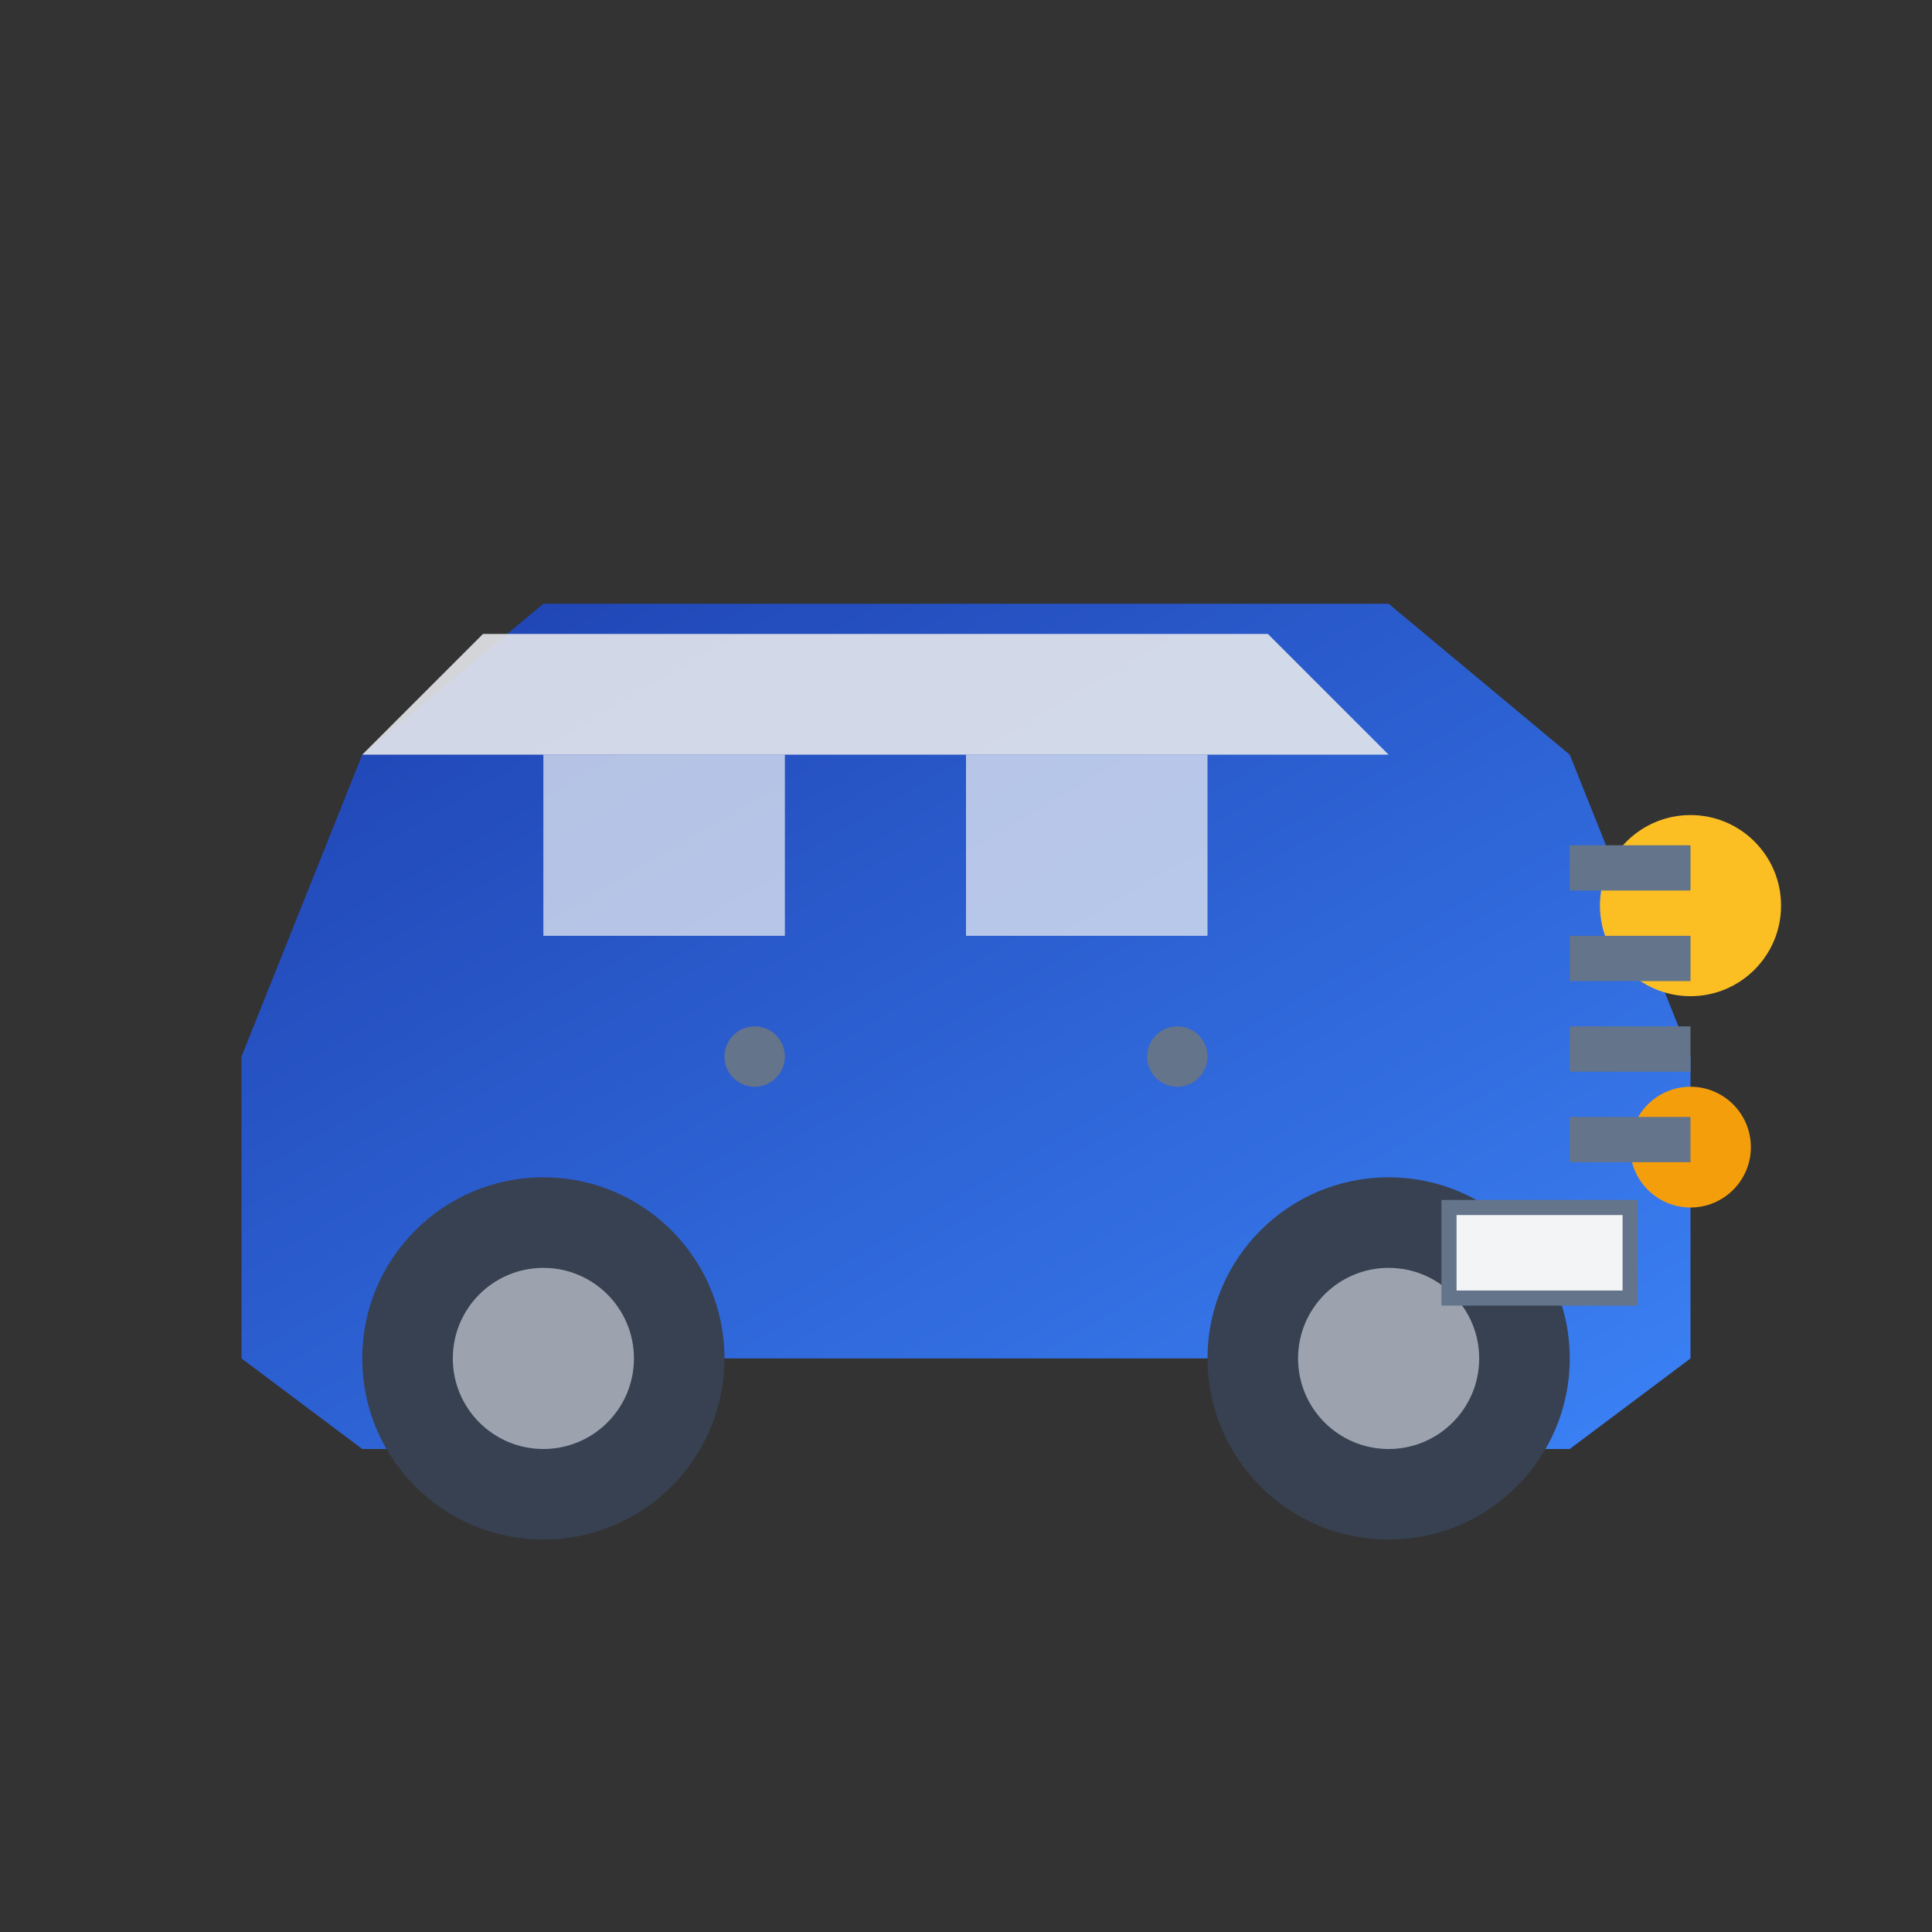
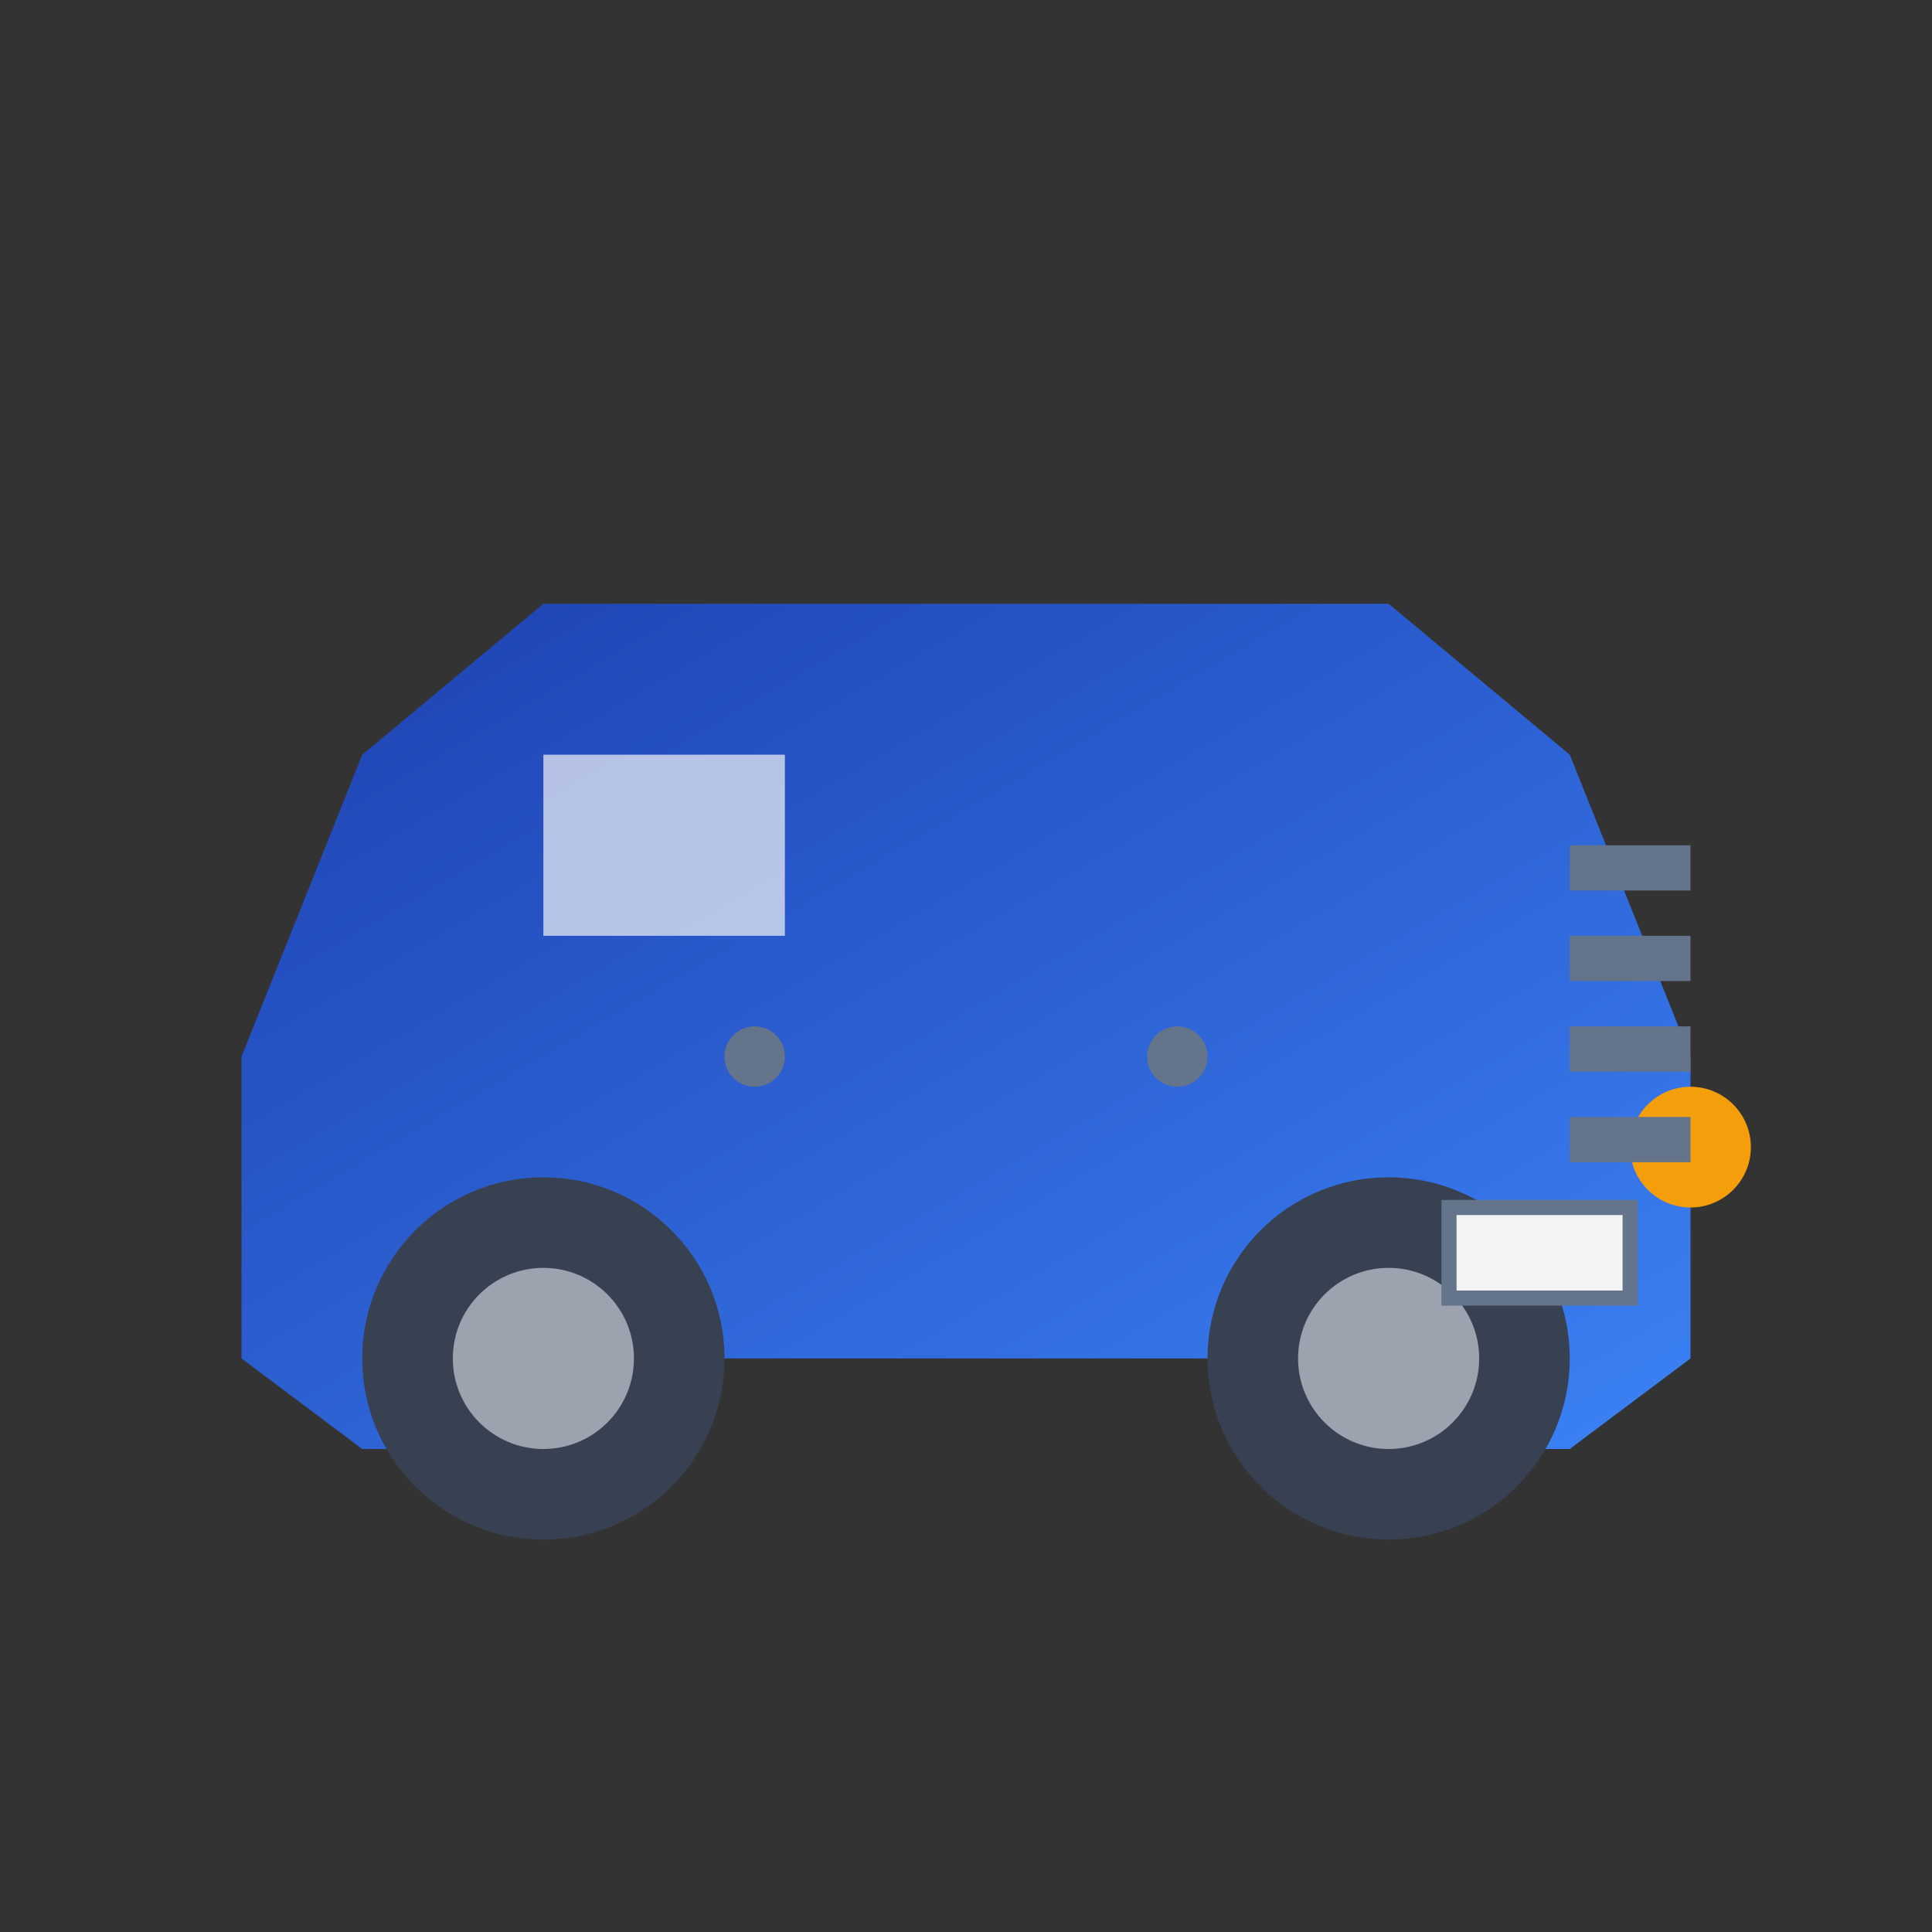
<svg xmlns="http://www.w3.org/2000/svg" viewBox="0 0 64 64" width="64" height="64">
  <rect x="0" y="0" width="64" height="64" fill="#333333" stroke="none" />
  <defs>
    <linearGradient id="carIconGradient" x1="0%" y1="0%" x2="100%" y2="100%">
      <stop offset="0%" style="stop-color:#1e40af;stop-opacity:1" />
      <stop offset="100%" style="stop-color:#3b82f6;stop-opacity:1" />
    </linearGradient>
  </defs>
  <path d="M8 35 L12 25 L18 20 L46 20 L52 25 L56 35 L56 45 L52 48 L48 48 L48 45 L16 45 L16 48 L12 48 L8 45 Z" fill="url(#carIconGradient)" />
-   <path d="M12 25 L16 21 L42 21 L46 25 L42 25 L16 25 Z" fill="#e5e7eb" opacity="0.9" />
  <rect x="18" y="25" width="8" height="6" fill="#f3f4f6" opacity="0.7" />
-   <rect x="32" y="25" width="8" height="6" fill="#f3f4f6" opacity="0.7" />
  <circle cx="18" cy="45" r="6" fill="#374151" />
  <circle cx="46" cy="45" r="6" fill="#374151" />
  <circle cx="18" cy="45" r="3" fill="#9ca3af" />
  <circle cx="46" cy="45" r="3" fill="#9ca3af" />
-   <circle cx="56" cy="30" r="3" fill="#fbbf24" />
  <circle cx="56" cy="38" r="2" fill="#f59e0b" />
  <rect x="52" y="28" width="4" height="1.5" fill="#64748b" />
  <rect x="52" y="31" width="4" height="1.5" fill="#64748b" />
  <rect x="52" y="34" width="4" height="1.5" fill="#64748b" />
  <rect x="52" y="37" width="4" height="1.5" fill="#64748b" />
  <circle cx="25" cy="35" r="1" fill="#64748b" />
  <circle cx="39" cy="35" r="1" fill="#64748b" />
  <rect x="48" y="40" width="6" height="3" fill="#f3f4f6" stroke="#64748b" stroke-width="0.5" />
</svg>